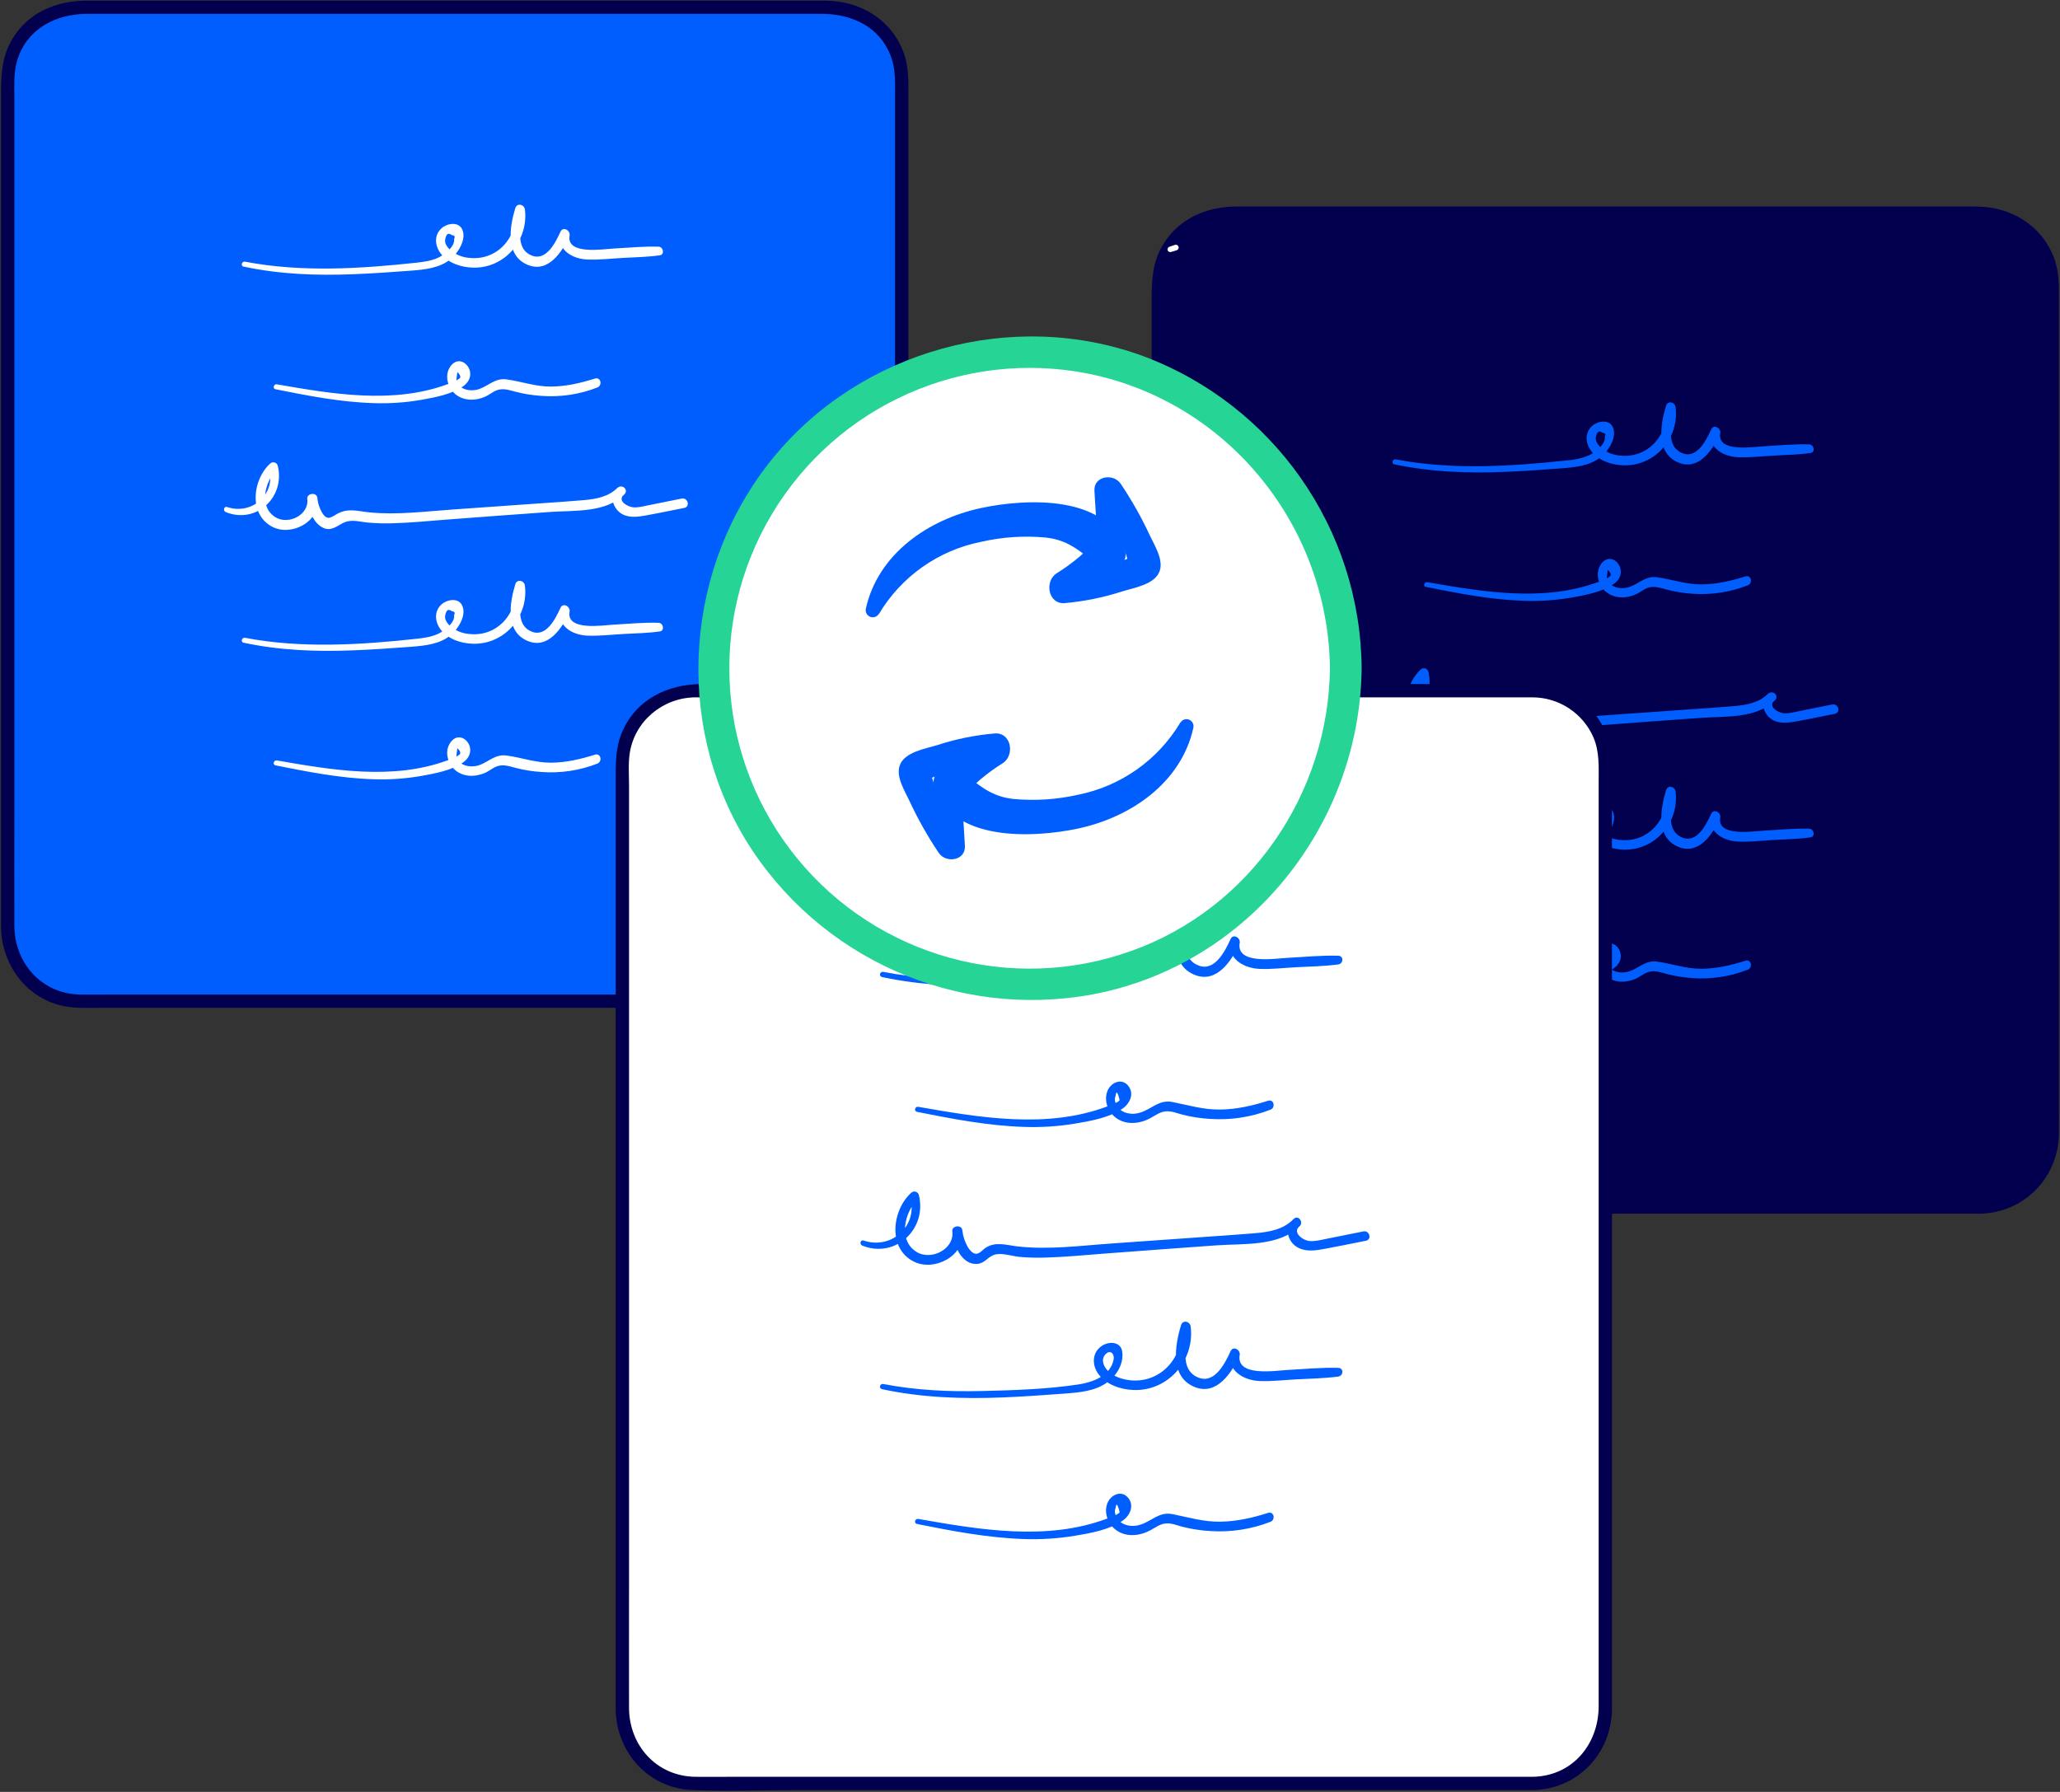
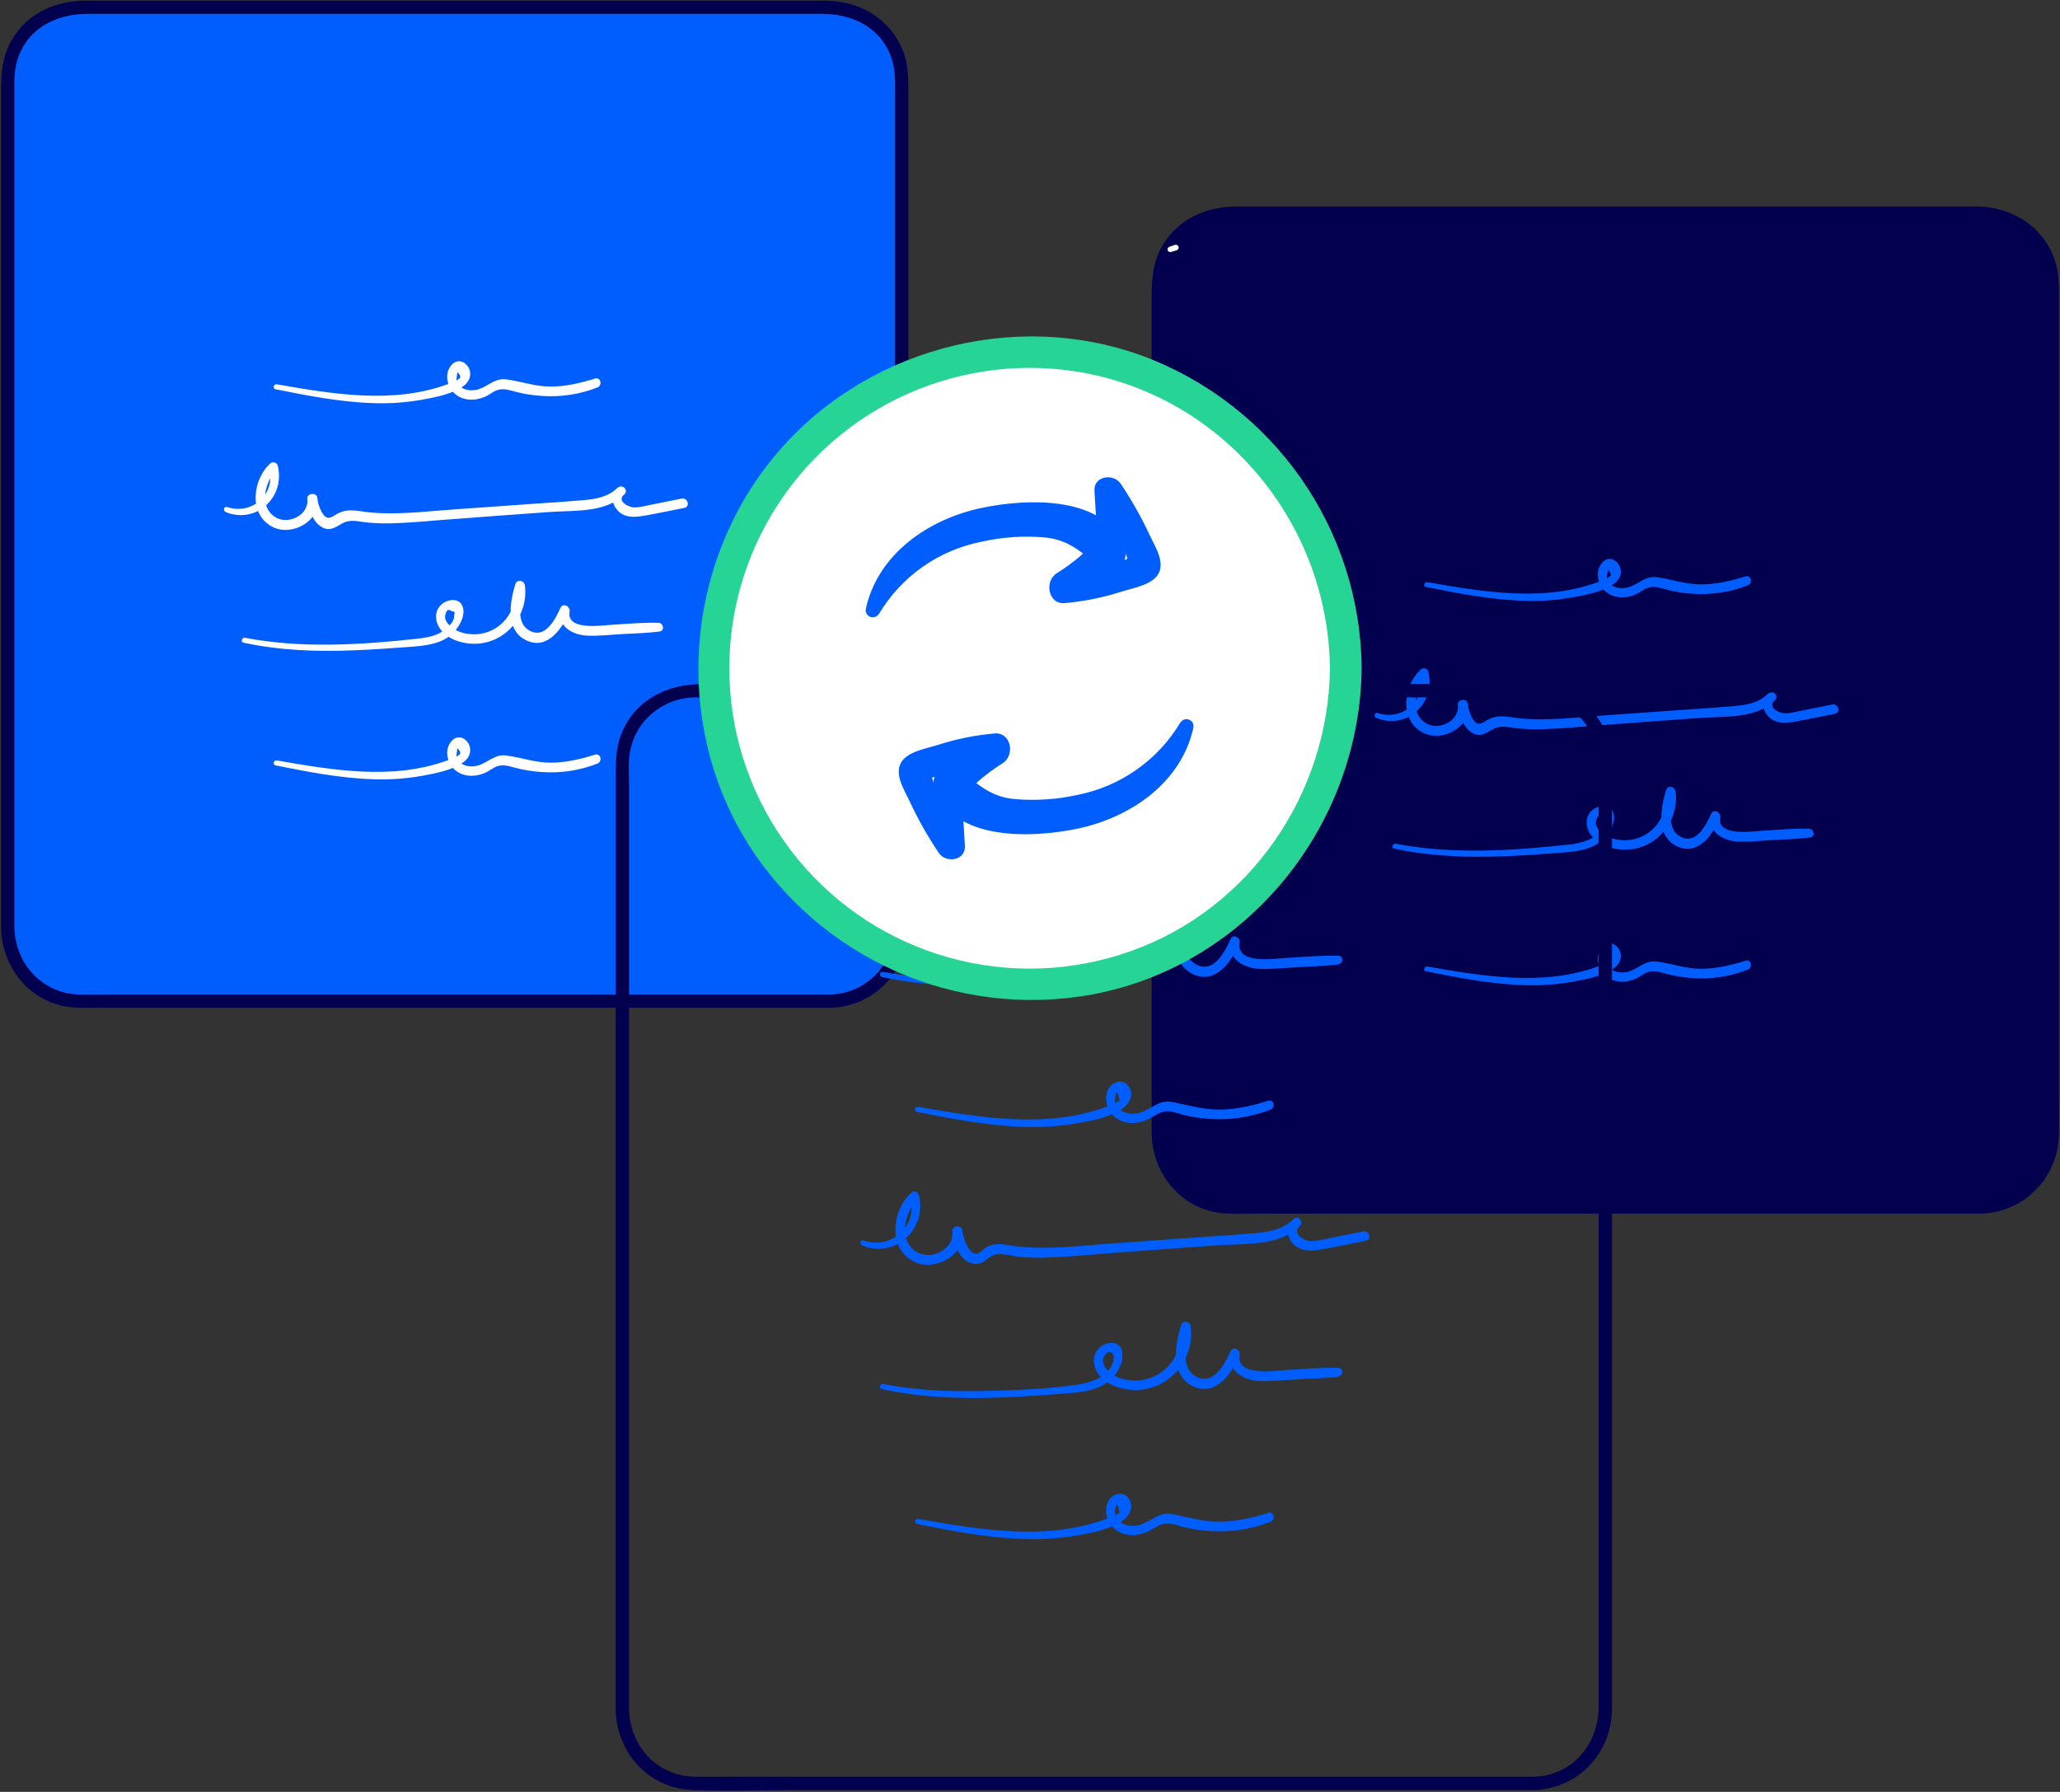
<svg xmlns="http://www.w3.org/2000/svg" width="938" height="816" viewBox="0 0 938 816" fill="none">
  <rect x="0" y="0" width="938" height="816" fill="#333333" stroke="none" />
  <rect x="3.5" y="3.286" width="407.092" height="452.623" rx="33.64" fill="#005EFF" />
  <path d="M377.625 454.4H49.325C45.052 454.4 40.78 454.468 36.517 454.4C18.2 454.096 5.078 439.445 5.019 421.56C4.951 404.733 5.019 387.907 5.019 371.07V44.525C5.019 38.841 4.657 32.99 6.254 27.473C10.703 12.116 24.678 4.795 39.711 4.795H374.176C388.582 4.795 402.086 11.175 407.241 25.63C409.397 31.696 409.083 37.919 409.083 44.25V370.051C409.083 387.162 409.083 404.273 409.083 421.374C409.034 439.337 396.01 454.027 377.625 454.4C375.665 454.4 375.665 457.467 377.625 457.428C397.01 457.036 411.876 441.66 412.111 422.393C412.17 417.317 412.111 412.24 412.111 407.174V43.594C412.111 36.988 412.327 30.54 409.946 24.19C404.477 9.666 390.767 1.777 375.704 1.748C356.006 1.748 336.308 1.748 316.61 1.748H39.398C26.148 1.748 13.859 6.824 6.803 18.653C2.393 26.061 1.981 33.941 1.981 42.173V405.018C1.981 410.623 1.981 416.229 1.981 421.834C2.07 438.592 13.144 453.704 30.068 456.82C35.399 457.8 41.054 457.428 46.454 457.428H377.625C378.414 457.364 379.022 456.706 379.022 455.914C379.022 455.122 378.414 454.463 377.625 454.4Z" fill="#005EFF" />
  <path d="M377.625 452.92H49.325C45.052 452.92 40.779 452.989 36.516 452.92C19.072 452.636 6.606 438.661 6.538 421.619C6.479 404.792 6.538 387.966 6.538 371.129V44.525C6.538 38.978 6.175 33.255 7.724 27.865C11.987 13.165 25.364 6.305 39.721 6.305H374.175C387.895 6.305 400.821 12.185 405.78 26.022C407.897 31.902 407.564 38.047 407.564 44.201V370.051C407.564 387.162 407.613 404.273 407.564 421.374C407.515 438.475 395.196 452.528 377.625 452.92C373.705 452.998 373.705 459.055 377.625 458.976C397.597 458.687 413.633 442.407 413.62 422.432C413.689 417.356 413.62 412.279 413.62 407.213V43.633C413.62 36.89 413.826 30.315 411.405 23.827C405.731 8.657 391.462 0.307 375.704 0.307C356.006 0.307 336.308 0.307 316.61 0.307H39.397C25.609 0.307 12.82 5.668 5.499 17.947C0.942 25.581 0.472 33.735 0.472 42.251V405.018C0.472 410.623 0.472 416.229 0.472 421.834C0.56 439.2 12.085 455.047 29.666 458.281C35.144 459.261 40.907 458.937 46.453 458.937H377.625C381.525 458.937 381.525 452.92 377.625 452.92Z" fill="#02004E" />
  <path d="M283.78 46.269C282.275 44.982 280.677 43.809 278.997 42.761C261.779 31.922 238.817 28.511 218.845 27.404C197.471 26.208 175.725 28.913 155.664 36.636C147.589 39.742 139.984 44.632 134.741 51.453C153.933 72.941 181.682 84.789 210.475 83.787C239.269 82.785 266.128 69.039 283.78 46.269V46.269Z" fill="#005EFF" />
  <path d="M284.76 45.24C264.886 28.864 234.643 25.748 209.829 25.64C195.376 25.518 180.975 27.408 167.042 31.255C154.391 34.813 142.003 39.87 133.575 50.395C133.014 51 133.014 51.936 133.575 52.541C153.049 74.321 181.187 86.331 210.386 85.326C239.585 84.321 266.83 70.405 284.76 47.337C285.956 45.818 283.78 43.662 282.614 45.191C265.385 67.065 239.582 80.912 211.662 82.225C182.888 83.465 155.065 71.784 135.8 50.375V52.521C144.101 42.133 156.302 37.351 168.787 33.901C182.203 30.281 196.051 28.508 209.947 28.629C222.454 28.616 234.93 29.864 247.187 32.353C259.652 34.95 272.775 39.095 282.741 47.318C284.152 48.562 286.308 46.436 284.76 45.24Z" fill="#005EFF" />
  <path d="M102.794 233.204C116.759 238.819 129.999 226.344 126.471 212.026C126.266 211.323 125.707 210.779 124.999 210.592C124.291 210.406 123.536 210.604 123.011 211.115C115.064 218.298 113.035 234.194 123.991 239.897C132.655 244.415 145.796 237.565 144.571 227.216L140.024 227.824C140.622 232.048 142.259 237.144 145.973 239.682C149.687 242.22 152.294 240.397 155.567 238.506C159.585 236.183 162.946 237.526 167.249 237.947C171.239 238.323 175.249 238.434 179.254 238.28C187.094 238.035 194.934 237.3 202.774 236.663C218.663 235.448 234.552 234.275 250.441 233.145C261.378 232.371 275.989 233.635 284.349 225.08C286.309 223.051 283.428 220.376 281.321 222.052C276.685 225.717 279.429 232.665 284.261 234.576C287.406 235.821 290.846 235.321 294.061 234.733C299.941 233.684 305.752 232.44 311.593 231.293C314.366 230.744 313.19 226.491 310.417 227.04C305.458 228.039 300.493 229.039 295.521 230.039C293.169 230.499 290.621 231.264 288.22 231.019C285.819 230.774 280.644 227.971 284.3 225.06L281.272 222.032C277.165 226.246 271.472 227.255 265.817 227.755C259.408 228.333 252.989 228.735 246.58 229.176C233.232 230.15 219.884 231.09 206.537 231.999C193.865 232.861 180.831 234.605 168.14 233.322C162.839 232.783 158.507 231.273 153.636 233.949C150.853 235.487 149.266 237.173 147.002 234.027C145.585 231.778 144.719 229.226 144.473 226.579C144.091 224.021 139.573 224.619 139.926 227.197C140.828 234.498 131.234 239.251 125.305 235.478C117.729 230.656 120.64 219.19 125.942 214.016L122.492 213.104C125.883 224.864 114.828 234.733 103.431 230.891C101.961 230.401 101.412 232.636 102.804 233.184L102.794 233.204Z" fill="white" />
  <path d="M110.967 292.69C127.48 296.238 144.287 296.826 161.123 296.149C169.943 295.797 178.695 295.169 187.466 294.513C193.571 294.033 200.157 293.347 205.106 289.348C208.447 286.643 212.701 280.156 210.398 275.628C208.604 272.061 203.538 273.002 201.088 275.207C197.491 278.382 198.01 283.36 200.794 286.879C204.224 291.2 210.211 293.062 215.494 293.16C229.831 293.445 240.729 280.734 239.014 266.7C238.72 264.319 235.407 263.525 234.623 266.103C232.065 274.57 229.89 287.663 240.366 291.926C249.519 295.689 255.889 286.163 259.123 279.078L254.988 277.333C253.635 285.085 260.534 289.182 267.434 289.466C272.892 289.691 278.468 289.005 283.927 288.711C289.386 288.417 294.981 288.319 300.45 287.545C302.743 287.212 302.057 283.713 299.921 283.625C293.061 283.39 286.083 284.115 279.223 284.478C274.529 284.723 257.781 287.476 259.358 278.529C259.76 276.206 256.369 274.266 255.223 276.785C253.028 281.547 248.814 290.289 242.159 287.663C234.084 284.487 237.112 273.374 238.925 267.288L234.545 266.691C236.123 279.137 226.43 290.211 213.543 288.701C210.589 288.448 207.772 287.338 205.439 285.507C204.184 284.438 202.499 282.567 202.656 280.724C203.061 277.843 204.083 277.049 205.723 278.343C206.977 278.451 207.33 279.029 206.772 280.077C207.271 283.586 202.342 287.261 199.696 288.545C196.668 290.024 193.14 290.505 189.837 290.887C164.102 293.68 137.133 295.365 111.584 290.446C110.095 290.162 109.448 292.406 110.947 292.739L110.967 292.69Z" fill="white" />
-   <path d="M110.967 121.409C127.48 124.957 144.287 125.545 161.123 124.869C169.943 124.516 178.695 123.889 187.466 123.232C193.571 122.752 200.157 122.066 205.106 118.067C208.447 115.363 212.701 108.875 210.398 104.347C208.604 100.78 203.538 101.721 201.088 103.926C197.491 107.101 198.01 112.08 200.794 115.598C204.224 119.92 210.211 121.782 215.494 121.88C229.831 122.164 240.729 109.453 239.014 95.42C238.72 93.038 235.407 92.244 234.623 94.822C232.065 103.289 229.89 116.382 240.366 120.645C249.519 124.408 255.889 114.882 259.123 107.797L254.988 106.053C253.635 113.804 260.534 117.901 267.434 118.185C272.892 118.41 278.468 117.724 283.927 117.43C289.386 117.136 294.981 117.038 300.45 116.264C302.743 115.931 302.057 112.432 299.921 112.344C293.061 112.109 286.083 112.834 279.223 113.197C274.529 113.442 257.781 116.196 259.358 107.248C259.76 104.926 256.369 102.985 255.223 105.504C253.028 110.267 248.814 119.008 242.159 116.382C234.084 113.207 237.112 102.093 238.925 96.008L234.545 95.41C236.123 107.856 226.43 118.93 213.543 117.421C210.589 117.168 207.772 116.057 205.439 114.226C204.184 113.158 202.499 111.286 202.656 109.443C203.061 106.562 204.083 105.768 205.723 107.062C206.977 107.17 207.33 107.748 206.772 108.797C207.271 112.305 202.342 115.98 199.696 117.264C196.668 118.744 193.14 119.224 189.837 119.606C164.102 122.399 137.133 124.085 111.584 119.165C110.095 118.881 109.448 121.125 110.947 121.458L110.967 121.409Z" fill="white" />
  <path d="M125.441 348.54C140.141 351.48 155.047 354.42 170.119 354.861C177.464 355.119 184.815 354.603 192.052 353.323C198.098 352.235 205.772 350.833 210.946 347.149C219.07 341.269 209.574 330.645 204.733 338.691C202.41 342.562 203.949 347.844 207.202 350.657C211.034 353.969 216.61 353.891 221.03 351.882C222.873 351.049 224.47 349.589 226.381 348.942C229.233 347.962 231.898 348.942 234.701 349.667C238.577 350.68 242.542 351.313 246.54 351.559C255.213 352.209 263.921 350.899 272.02 347.727C274.43 346.747 273.548 342.827 270.902 343.679C264.307 345.728 257.859 347.266 250.901 347.315C243.737 347.364 237.533 344.983 230.605 344.052C225.587 343.376 222.765 346.717 218.472 348.354C214.641 349.795 208.672 349.05 207.839 344.091L208.241 340.73C209.927 342.307 210.035 343.415 208.555 344.032C207.398 345.306 205.017 345.806 203.498 346.355C178.724 355.381 151.303 350.696 126.078 346.296C124.618 346.051 123.981 348.256 125.461 348.54H125.441Z" fill="white" />
  <path d="M125.441 177.259C140.141 180.199 155.047 183.139 170.119 183.58C177.464 183.838 184.815 183.322 192.052 182.042C198.098 180.954 205.772 179.553 210.946 175.868C219.07 169.988 209.574 159.365 204.733 167.41C202.41 171.281 203.949 176.564 207.202 179.376C211.034 182.689 216.61 182.61 221.03 180.601C222.873 179.768 224.47 178.308 226.381 177.661C229.233 176.681 231.898 177.661 234.701 178.386C238.577 179.399 242.542 180.032 246.54 180.278C255.213 180.928 263.921 179.618 272.02 176.446C274.43 175.466 273.548 171.546 270.902 172.399C264.307 174.447 257.859 175.985 250.901 176.034C243.737 176.083 237.533 173.702 230.605 172.771C225.587 172.095 222.765 175.437 218.472 177.073C214.641 178.514 208.672 177.769 207.839 172.81L208.241 169.449C209.927 171.027 210.035 172.134 208.555 172.751C207.398 174.025 205.017 174.525 203.498 175.074C178.724 184.1 151.303 179.415 126.078 175.015C124.618 174.77 123.981 176.975 125.461 177.259H125.441Z" fill="white" />
  <rect x="527.408" y="97.053" width="407.092" height="452.623" rx="33.64" fill="#02004E" />
  <path d="M901.532 548.166H573.232C568.969 548.166 564.697 548.235 560.434 548.166C542.166 547.872 529.005 533.221 528.936 515.346C528.878 498.519 528.936 481.693 528.936 464.866V138.34C528.936 132.656 528.584 126.815 530.181 121.288C534.62 105.931 548.605 98.611 563.638 98.611H898.073C912.479 98.611 925.993 104.991 931.138 119.446C933.304 125.512 932.981 131.735 932.981 138.066V463.818C932.981 480.928 932.981 498.039 932.981 515.15C932.932 533.104 919.917 547.794 901.532 548.166C899.572 548.166 899.572 551.234 901.532 551.194C920.917 550.802 935.783 535.436 936.019 516.159C936.077 511.083 936.019 506.007 936.019 500.94V137.36C936.019 130.755 936.234 124.316 933.843 117.966C928.384 103.432 914.674 95.543 899.612 95.514C879.914 95.514 860.212 95.514 840.508 95.514H563.305C550.046 95.514 537.756 100.59 530.71 112.419C526.29 119.828 525.889 127.707 525.889 135.939V498.784C525.889 504.39 525.889 509.995 525.889 515.601C525.967 532.369 537.041 547.48 553.975 550.587C559.307 551.567 564.961 551.194 570.351 551.194H901.532C902.322 551.131 902.93 550.472 902.93 549.68C902.93 548.889 902.322 548.23 901.532 548.166V548.166Z" fill="#02004E" />
  <path d="M901.533 546.647H573.233C568.97 546.647 564.697 546.716 560.434 546.647C542.99 546.363 530.515 532.388 530.456 515.346C530.387 498.519 530.456 481.693 530.456 464.866V138.34C530.456 132.803 530.083 127.07 531.642 121.68C535.895 106.98 549.282 100.12 563.639 100.12H898.073C911.793 100.12 924.729 106 929.678 119.838C931.805 125.718 931.472 131.862 931.472 138.026V463.818C931.472 480.928 931.521 498.039 931.472 515.15C931.423 532.261 919.094 546.294 901.533 546.647C897.613 546.726 897.613 552.792 901.533 552.704C921.74 552.302 937.283 536.259 937.528 516.159C937.587 511.083 937.528 506.007 937.528 500.94V137.36C937.528 130.627 937.734 124.042 935.304 117.554C929.639 102.384 915.37 94.034 899.612 94.034C879.914 94.034 860.206 94.034 840.508 94.034H563.305C549.517 94.034 536.728 99.395 529.407 111.674C524.85 119.308 524.38 127.462 524.38 135.978V498.784C524.38 504.39 524.38 509.995 524.38 515.601C524.458 532.986 535.993 548.823 553.574 552.047C559.052 553.027 564.805 552.704 570.352 552.704H901.533C905.423 552.704 905.433 546.647 901.533 546.647Z" fill="#02004E" />
  <path d="M807.629 140.035C806.128 138.748 804.533 137.576 802.857 136.527C785.638 125.688 762.677 122.278 742.704 121.17C721.33 119.985 699.584 122.68 679.524 130.402C671.448 133.509 663.844 138.399 658.591 145.22C677.782 166.708 705.532 178.555 734.325 177.553C763.118 176.552 789.977 162.805 807.629 140.035Z" fill="#02004E" />
  <path d="M746.34 97.866C746.604 99.071 745.663 100.179 744.772 101.041C736.226 109.303 726.392 116.119 715.656 121.219C715.901 113.58 715.705 105.933 715.068 98.317C715.082 97.86 714.937 97.413 714.656 97.053" fill="#02004E" />
  <path d="M626.701 326.98C640.666 332.586 653.906 320.12 650.368 305.793C650.161 305.093 649.605 304.553 648.9 304.367C648.195 304.18 647.444 304.375 646.919 304.881C638.961 312.065 636.942 327.96 647.899 333.664C656.562 338.191 669.694 331.331 668.479 320.983L663.931 321.6C664.529 325.824 666.166 330.92 669.88 333.448C673.594 335.977 676.191 334.173 679.474 332.282C683.492 329.95 686.854 331.302 691.146 331.714C695.139 332.089 699.153 332.2 703.161 332.047C711.001 331.802 718.841 331.067 726.681 330.43C742.57 329.215 758.456 328.045 774.338 326.921C785.285 326.137 799.897 327.402 808.256 318.846C810.216 316.818 807.335 314.152 805.228 315.818C800.592 319.483 803.327 326.431 808.168 328.342C811.314 329.587 814.744 329.087 817.968 328.509C823.848 327.46 829.659 326.206 835.5 325.059C838.273 324.511 837.097 320.257 834.324 320.816L819.418 323.805C817.076 324.275 814.518 325.03 812.117 324.785C809.716 324.54 804.552 321.737 808.197 318.827L805.14 315.818C801.024 320.042 795.34 321.041 789.685 321.541C783.276 322.119 776.857 322.521 770.438 322.962C757.097 323.942 743.752 324.886 730.405 325.794C717.733 326.647 704.699 328.391 692.008 327.108C686.707 326.569 682.375 325.059 677.504 327.745C674.721 329.273 673.134 330.959 670.86 327.813C669.451 325.561 668.588 323.01 668.341 320.365C667.959 317.807 663.441 318.405 663.784 320.983C664.696 328.284 655.102 333.037 649.163 329.264C641.597 324.442 644.508 312.976 649.81 307.811L646.38 306.9C649.761 318.66 638.716 328.529 627.319 324.697C625.839 324.197 625.3 326.431 626.691 326.99L626.701 326.98Z" fill="#005EFF" />
  <path d="M634.875 386.466C651.388 390.004 668.195 390.602 685.022 389.926C693.842 389.573 702.603 388.946 711.374 388.279C717.479 387.799 724.055 387.123 729.014 383.115C732.346 380.42 736.609 373.932 734.306 369.395C732.513 365.837 727.446 366.768 724.996 368.973C721.39 372.148 721.909 377.127 724.702 380.645C728.132 384.967 734.12 386.829 739.451 386.937C753.779 387.211 764.676 374.5 762.971 360.477C762.677 358.095 759.365 357.311 758.59 359.889C756.033 368.346 753.847 381.449 764.323 385.702C773.486 389.465 779.856 379.939 783.09 372.854L778.955 371.11C777.602 378.861 784.492 382.968 791.401 383.242C796.859 383.467 802.436 382.791 807.884 382.497C813.333 382.203 818.949 382.095 824.407 381.321C826.7 380.998 826.024 377.489 823.878 377.401C817.018 377.166 810.05 377.891 803.19 378.254C798.496 378.499 781.748 381.262 783.316 372.305C783.727 369.983 780.376 368.052 779.18 370.561C776.995 375.324 772.781 384.065 766.117 381.439C758.051 378.264 761.08 367.16 762.893 361.065L758.512 360.467C760.09 372.913 750.398 383.987 737.511 382.478C734.556 382.225 731.739 381.114 729.406 379.283C728.152 378.215 726.466 376.343 726.623 374.5C727.021 371.619 728.041 370.825 729.68 372.119C730.945 372.237 731.297 372.805 730.739 373.854C731.239 377.362 726.309 381.037 723.653 382.331C720.522 383.658 717.189 384.446 713.795 384.663C688.07 387.456 661.1 389.142 635.551 384.232C634.062 383.938 633.405 386.192 634.914 386.525L634.875 386.466Z" fill="#005EFF" />
-   <path d="M634.875 211.434C651.388 214.972 668.195 215.57 685.022 214.894C693.842 214.541 702.603 213.914 711.374 213.247C717.479 212.767 724.055 212.091 729.014 208.083C732.346 205.388 736.609 198.9 734.306 194.363C732.513 190.805 727.446 191.736 724.996 193.941C721.39 197.116 721.909 202.095 724.702 205.613C728.132 209.935 734.12 211.797 739.451 211.905C753.779 212.179 764.676 199.468 762.971 185.445C762.677 183.063 759.365 182.279 758.59 184.857C756.033 193.314 753.847 206.417 764.323 210.67C773.486 214.433 779.856 204.907 783.09 197.822L778.955 196.078C777.602 203.829 784.492 207.936 791.401 208.21C796.859 208.435 802.436 207.759 807.884 207.465C813.333 207.171 818.949 207.063 824.407 206.289C826.7 205.966 826.024 202.457 823.878 202.369C817.018 202.134 810.05 202.859 803.19 203.222C798.496 203.467 781.748 206.23 783.316 197.273C783.727 194.951 780.376 193.02 779.18 195.529C776.995 200.292 772.781 209.033 766.117 206.407C758.051 203.232 761.08 192.128 762.893 186.033L758.512 185.435C760.09 197.881 750.398 208.955 737.511 207.446C734.556 207.193 731.739 206.082 729.406 204.251C728.152 203.183 726.466 201.311 726.623 199.468C727.021 196.587 728.041 195.793 729.68 197.087C730.945 197.205 731.297 197.773 730.739 198.822C731.239 202.33 726.309 206.005 723.653 207.299C720.522 208.626 717.189 209.414 713.795 209.631C688.07 212.424 661.1 214.11 635.551 209.2C634.062 208.906 633.405 211.16 634.914 211.493L634.875 211.434Z" fill="#005EFF" />
  <path d="M649.32 442.307C664.02 445.247 678.936 448.187 693.998 448.637C701.353 448.892 708.713 448.377 715.96 447.099C722.017 446.001 729.739 444.6 734.864 440.925C742.989 435.045 733.492 424.412 728.651 432.458C726.329 436.378 727.857 441.621 731.121 444.423C734.953 447.736 740.529 447.667 744.949 445.658C746.791 444.815 748.388 443.355 750.299 442.718C753.151 441.738 755.817 442.718 758.62 443.443C762.467 444.475 766.405 445.132 770.38 445.403C779.053 446.059 787.763 444.749 795.86 441.572C798.28 440.592 797.398 436.672 794.752 437.534C788.157 439.572 781.699 441.111 774.75 441.16C767.587 441.209 761.373 438.837 754.455 437.897C749.437 437.22 746.615 440.562 742.312 442.199C738.49 443.639 732.512 442.904 731.679 437.936L732.081 434.574C733.777 436.162 733.884 437.26 732.395 437.887C731.238 439.151 728.867 439.651 727.348 440.2C702.564 449.225 675.143 444.541 649.928 440.151C648.477 439.896 647.831 442.111 649.31 442.385L649.32 442.307Z" fill="#005EFF" />
  <path d="M649.32 267.275C664.02 270.215 678.936 273.155 693.998 273.605C701.353 273.86 708.713 273.345 715.96 272.067C722.017 270.969 729.739 269.568 734.864 265.893C742.989 260.013 733.492 249.38 728.651 257.426C726.329 261.346 727.857 266.589 731.121 269.391C734.953 272.704 740.529 272.635 744.949 270.626C746.791 269.783 748.388 268.323 750.299 267.686C753.151 266.706 755.817 267.686 758.62 268.411C762.467 269.443 766.405 270.1 770.38 270.371C779.053 271.027 787.763 269.717 795.86 266.54C798.28 265.56 797.398 261.64 794.752 262.502C788.157 264.54 781.699 266.079 774.75 266.128C767.587 266.177 761.373 263.805 754.455 262.865C749.437 262.188 746.615 265.53 742.312 267.167C738.49 268.607 732.512 267.872 731.679 262.904L732.081 259.542C733.777 261.13 733.884 262.228 732.395 262.855C731.238 264.119 728.867 264.619 727.348 265.168C702.564 274.193 675.143 269.509 649.928 265.119C648.477 264.864 647.831 267.079 649.31 267.353L649.32 267.275Z" fill="#005EFF" />
-   <rect x="283.397" y="314.554" width="447.556" height="497.615" rx="33.64" fill="white" />
  <path d="M697.987 809.14H332.29C327.047 809.14 321.804 809.209 316.561 809.14C298.98 808.876 286.485 794.901 286.426 777.78C286.377 759.16 286.426 740.54 286.426 721.92V357.86C286.426 352.96 286.014 347.786 286.749 342.964C288.994 328.342 301.773 317.807 316.375 317.562C317.541 317.562 318.707 317.562 319.873 317.562H693.253C694.782 317.562 696.321 317.562 697.85 317.562C709.903 317.616 720.785 324.791 725.584 335.849C728.347 342.396 727.936 349.226 727.936 356.125V776.937C727.936 794.283 716.058 808.768 697.997 809.14C694.077 809.219 694.077 815.275 697.997 815.197C718.518 814.775 733.894 798.399 733.992 778.084C733.992 771.93 733.992 765.775 733.992 759.611V355.694C733.992 348.08 734.208 340.779 731.14 333.527C724.809 318.552 710.443 311.526 694.88 311.526H319.54C304.095 311.526 289.797 318.386 283.349 333.164C280.183 340.436 280.34 347.756 280.34 355.4V759.395C280.34 765.609 280.34 771.822 280.34 778.015C280.438 797.615 294.952 814.275 314.983 815.148C331.428 815.853 348.048 815.148 364.503 815.148H697.987C701.877 815.197 701.887 809.14 697.987 809.14Z" fill="#02004E" />
-   <path d="M539.139 288.437C541.333 288.753 543.54 287.951 545.019 286.3C546.548 284.556 547.028 282.135 547.194 279.823C547.382 278.607 547.183 277.362 546.626 276.265C545.472 274.873 543.847 273.952 542.059 273.678C541.153 273.598 540.278 274.034 539.795 274.805C539.645 275.135 539.543 275.485 539.492 275.844L538.561 280.744" fill="white" />
  <path d="M538.806 289.632C546.048 292.67 550.899 281.655 548.606 276.118C547.42 273.178 543.235 270.836 540.158 271.992C536.816 273.257 537.218 277.872 536.993 280.754C536.865 282.508 539.472 282.714 539.933 281.155C540.315 279.901 540.511 277.363 541.285 276.363C542.059 275.364 543.872 276.118 544.578 276.961C545.284 277.804 545.254 279.293 545.166 280.254C545.131 282.027 544.534 283.742 543.461 285.154C542.118 286.702 540.599 286.82 538.747 287.261C537.424 287.574 537.718 289.221 538.747 289.652L538.806 289.632Z" fill="#02004E" />
  <path d="M392.56 567.217C407.741 573.323 422.294 559.662 418.364 544.099C418.154 543.4 417.595 542.86 416.89 542.674C416.184 542.488 415.432 542.683 414.904 543.188C406.192 551.028 404.036 568.599 416.169 574.548C425.508 579.164 439.591 571.823 438.199 560.691L433.652 561.308C434.299 565.943 436.151 571.745 440.375 574.401C441.848 575.354 443.613 575.75 445.353 575.518C448.518 575.106 449.92 572.264 452.83 571.382C456.162 570.402 460.67 572 464.051 572.362C468.17 572.727 472.307 572.831 476.439 572.676C485.112 572.431 493.785 571.569 502.438 570.912C519.595 569.605 536.754 568.341 553.917 567.119C566.04 566.247 582.671 567.766 591.912 558.241C593.539 556.575 591.314 553.341 589.325 554.879C584.474 558.613 586.061 565.777 591.353 568.325C595.195 570.177 599.536 569.393 603.554 568.648C609.719 567.521 615.853 566.218 621.998 565.012C624.771 564.464 623.605 560.21 620.832 560.769L604.24 564.091C601.692 564.601 598.968 565.355 596.4 565.159C593.323 564.934 588.041 561.239 591.951 558.241L588.923 555.212C584.346 559.936 577.937 561.034 571.636 561.582C564.462 562.21 557.259 562.651 550.076 563.17C535.513 564.228 520.944 565.257 506.368 566.257C492.128 567.237 477.409 569.256 463.15 567.58C458.142 566.992 453.105 565.228 448.587 568.374C447.372 569.217 445.961 571.039 444.383 570.961C442.805 570.883 441.443 569.158 440.669 567.884C439.308 565.497 438.457 562.854 438.17 560.122C437.797 557.564 433.27 558.162 433.622 560.74C434.661 568.766 424.185 574.117 417.55 570.236C408.73 565.081 411.817 551.959 417.874 546.108L414.424 545.197C418.197 558.221 405.879 569.266 393.246 564.924C391.767 564.415 391.228 566.659 392.609 567.217H392.56Z" fill="#005EFF" />
  <path d="M401.586 632.613C419.628 636.474 438.013 637.121 456.397 636.386C465.864 636.004 475.331 635.337 484.817 634.622C491.481 634.112 498.714 633.554 504.28 629.438C508.524 626.302 511.777 620.97 510.993 615.531C510.317 610.837 504.849 610.68 501.546 613.013C497.175 616.1 497.185 621.627 500.135 625.704C503.702 630.604 510.346 632.799 516.187 632.995C531.936 633.524 544.088 619.53 542.157 604.085C541.853 601.713 538.551 600.91 537.767 603.497C534.974 612.738 532.543 627.184 544.166 631.701C554.064 635.543 560.826 625.194 564.295 617.58L560.14 615.835C558.7 624.116 566.079 628.575 573.468 628.899C578.917 629.134 584.493 628.458 589.922 628.164C596.381 627.811 602.907 627.732 609.317 626.88C611.776 626.547 611.963 622.96 609.317 622.901C601.584 622.695 593.774 623.479 586.051 623.881C580.867 624.155 562.727 627.135 564.491 617.021C564.893 614.698 561.502 612.758 560.356 615.277C557.925 620.578 553.27 630.114 545.92 627.429C536.659 624.048 540.04 611.504 542 604.663L537.61 604.065C539.364 617.697 528.79 629.986 514.658 628.565C511.003 628.193 506.975 626.87 504.359 624.165C502.516 622.264 501.193 619.138 503.29 616.825C505.613 614.267 507.583 616.649 507.073 619.157C505.554 626.674 497.479 629.506 490.854 630.496C476.772 632.603 462.062 633.113 447.832 633.436C432.534 633.838 417.227 633.181 402.174 630.261C400.684 629.977 400.038 632.221 401.547 632.554L401.586 632.613Z" fill="#005EFF" />
  <path d="M401.586 444.934C419.628 448.795 438.013 449.442 456.397 448.707C465.864 448.324 475.331 447.658 484.817 446.943C491.481 446.433 498.714 445.874 504.28 441.758C508.524 438.622 511.777 433.291 510.993 427.852C510.317 423.158 504.849 423.001 501.546 425.334C497.175 428.421 497.185 433.948 500.135 438.025C503.702 442.925 510.346 445.12 516.187 445.316C531.936 445.845 544.088 431.851 542.157 416.406C541.853 414.034 538.551 413.231 537.767 415.818C534.974 425.059 532.543 439.504 544.166 444.022C554.064 447.864 560.826 437.515 564.295 429.9L560.14 428.156C558.7 436.437 566.079 440.896 573.468 441.219C578.917 441.455 584.493 440.778 589.922 440.484C596.381 440.132 602.907 440.053 609.317 439.201C611.776 438.867 611.963 435.281 609.317 435.222C601.584 435.016 593.774 435.8 586.051 436.202C580.867 436.476 562.727 439.455 564.491 429.342C564.893 427.019 561.502 425.079 560.356 427.597C557.925 432.899 553.27 442.435 545.92 439.749C536.659 436.368 540.04 423.824 542 416.984L537.61 416.386C539.364 430.018 528.79 442.307 514.658 440.886C511.003 440.514 506.975 439.191 504.359 436.486C502.516 434.585 501.193 431.459 503.29 429.146C505.613 426.588 507.583 428.969 507.073 431.478C505.554 438.995 497.479 441.827 490.854 442.817C476.772 444.924 462.062 445.433 447.832 445.757C432.534 446.159 417.227 445.502 402.174 442.582C400.684 442.297 400.038 444.542 401.547 444.875L401.586 444.934Z" fill="#005EFF" />
  <path d="M417.491 694C433.583 697.205 449.831 700.341 466.275 700.86C474.008 701.132 481.749 700.637 489.384 699.38C496.381 698.214 505.181 696.685 511.15 692.52C514.531 690.188 516.638 685.66 513.668 682.064C510.699 678.467 505.828 680.603 504.28 684.465C502.486 688.884 504.525 694.167 508.308 696.852C512.953 700.164 519.088 699.429 523.86 696.852C526.369 695.49 528.231 693.912 531.161 693.745C533.65 693.618 535.963 694.647 538.345 695.264C542.518 696.326 546.785 696.982 551.085 697.224C560.431 697.854 569.8 696.411 578.525 693C580.945 692.02 580.053 688.1 577.417 688.953C570.224 691.227 563.119 692.873 555.524 692.961C547.929 693.049 541.285 691.001 533.964 689.541C527.633 688.247 524.458 692.853 518.862 694.441C514.707 695.637 509.474 694.441 507.984 689.923C507.533 688.889 507.533 687.714 507.984 686.679C508.278 684.236 508.896 684.889 509.836 688.639C509.268 689.737 505.23 691.129 504.348 691.462C476.84 701.909 446.185 696.626 418.108 691.707C416.648 691.452 416.011 693.667 417.491 693.951V694Z" fill="#005EFF" />
  <path d="M417.491 506.321C433.583 509.525 449.831 512.661 466.275 513.181C474.008 513.453 481.749 512.957 489.384 511.701C496.381 510.535 505.181 509.006 511.15 504.841C514.531 502.509 516.638 497.981 513.668 494.384C510.699 490.788 505.828 492.924 504.28 496.785C502.486 501.205 504.525 506.487 508.308 509.173C512.953 512.485 519.088 511.75 523.86 509.173C526.369 507.81 528.231 506.233 531.161 506.066C533.65 505.939 535.963 506.968 538.345 507.585C542.518 508.647 546.785 509.303 551.085 509.545C560.431 510.174 569.8 508.732 578.525 505.321C580.945 504.341 580.053 500.421 577.417 501.274C570.224 503.547 563.119 505.194 555.524 505.282C547.929 505.37 541.285 503.322 533.964 501.862C527.633 500.568 524.458 505.174 518.862 506.762C514.707 507.957 509.474 506.762 507.984 502.244C507.533 501.21 507.533 500.034 507.984 499C508.278 496.557 508.896 497.21 509.836 500.96C509.268 502.058 505.23 503.449 504.348 503.783C476.84 514.229 446.185 508.947 418.108 504.028C416.648 503.773 416.011 505.988 417.491 506.272V506.321Z" fill="#005EFF" />
  <path d="M533.19 114.761L535.748 113.987C536.432 113.787 536.836 113.081 536.659 112.39C536.46 111.705 535.751 111.305 535.062 111.488L532.533 112.36C531.881 112.555 531.496 113.228 531.661 113.889C531.851 114.545 532.528 114.931 533.19 114.761V114.761Z" fill="white" />
  <circle cx="468.815" cy="304.318" r="143.966" fill="white" />
  <path d="M605.576 304.319C604.948 361.398 569.282 413.781 515.039 433.079C460.646 452.581 399.865 435.799 363.185 391.15C326.505 346.501 321.839 283.618 351.528 234.045C381.217 184.471 438.856 158.903 495.532 170.164C559.284 183.022 604.808 239.683 605.576 304.319C605.576 313.619 620.107 313.619 620.014 304.319C619.505 240.872 579.903 184.318 520.456 162.143C460.936 140.288 391.859 159.609 351.915 208.644C311.971 257.678 306.693 328.22 339.429 382.347C372.521 436.395 435.538 464.412 497.834 452.772C568.538 439.31 619.224 375.627 620.014 304.388C620.107 295.042 605.692 295.018 605.576 304.319Z" fill="#26D496" />
  <path d="M400.182 279.649C410.349 262.551 427.306 250.581 446.822 246.727C456.462 244.529 466.389 243.878 476.234 244.797C487.859 246.076 493.044 252.47 501.809 258.747C506.947 262.467 514.015 256.422 512.295 250.679C504.529 225.104 467.119 226.987 446.706 231.358C422.758 236.473 399.856 252.144 394.276 277.092C393.889 278.637 394.685 280.234 396.152 280.855C397.619 281.475 399.32 280.934 400.159 279.58L400.182 279.649Z" fill="#005EFF" />
  <path d="M506.504 254.887C509.269 244.633 510.83 234.091 511.154 223.476L499.227 226.707C502.511 231.811 505.53 237.08 508.271 242.494C509.643 245.191 510.922 247.958 512.131 250.748C512.735 252.166 514.456 259.351 514.967 256.235L518.129 252.12C509.294 257.421 494.879 259.444 484.951 260.048L488.625 273.603C496.576 268.79 521.175 254.422 507.225 243.959C505.02 242.64 502.269 242.64 500.064 243.959L499.39 244.354C492.67 248.377 497.064 259.467 504.807 257.189L505.528 256.956L498.553 255.143L499.111 255.84L497.251 248.865C498.739 246.424 498.32 246.54 496.018 249.307C494.623 250.725 493.158 252.073 491.67 253.399C488.361 256.221 484.839 258.786 481.138 261.071C475.488 264.675 477.209 275.254 484.812 274.65C493.662 273.871 502.397 272.101 510.852 269.372C516.246 267.651 526.011 266.233 528.08 259.932C529.778 254.724 525.755 248.493 523.64 243.982C519.819 235.736 515.348 227.806 510.271 220.267C506.992 215.385 497.925 216.733 498.343 223.499C498.994 233.706 499.483 243.913 500.343 254.096C500.423 255.592 501.556 256.818 503.04 257.017C504.524 257.217 505.94 256.331 506.411 254.91L506.504 254.887Z" fill="#005EFF" />
  <path d="M537.473 329.01C527.287 346.091 510.339 358.054 490.833 361.933C481.191 364.111 471.265 364.754 461.422 363.839C449.797 362.561 444.612 356.19 435.846 349.889C430.708 346.169 423.64 352.214 425.337 357.957C433.126 383.532 470.536 381.649 490.95 377.301C514.897 372.163 537.799 356.492 543.356 331.545C543.768 329.997 542.976 328.382 541.499 327.761C540.023 327.14 538.315 327.703 537.497 329.08L537.473 329.01Z" fill="#005EFF" />
  <path d="M431.242 353.749C428.477 364.003 426.917 374.545 426.592 385.16L438.52 381.929C435.24 376.83 432.222 371.569 429.475 366.165C428.103 363.445 426.801 360.701 425.616 357.911C424.988 356.493 423.291 349.285 422.779 352.424L419.617 356.516C428.452 351.215 442.751 349.215 452.772 348.611L449.098 335.056C441.17 339.869 416.548 354.214 430.498 364.677C432.709 366.005 435.472 366.005 437.683 364.677L438.357 364.282C445.076 360.259 440.682 349.169 432.939 351.471L432.195 351.68L439.171 353.517L438.613 352.796L440.449 359.771C438.985 362.236 439.38 362.096 441.705 359.329C443.1 357.934 444.565 356.562 446.053 355.26C449.358 352.436 452.871 349.864 456.562 347.565C462.235 343.961 460.514 333.382 452.888 334.01C444.042 334.767 435.313 336.538 426.871 339.288C421.477 340.985 411.689 342.403 409.643 348.727C407.945 353.912 411.968 360.143 414.083 364.677C417.909 372.921 422.379 380.851 427.452 388.392C430.731 393.275 439.775 391.949 439.357 385.16C438.729 374.953 438.217 364.77 437.38 354.586C437.31 353.087 436.181 351.851 434.694 351.646C433.207 351.441 431.786 352.325 431.312 353.749H431.242Z" fill="#005EFF" />
</svg>